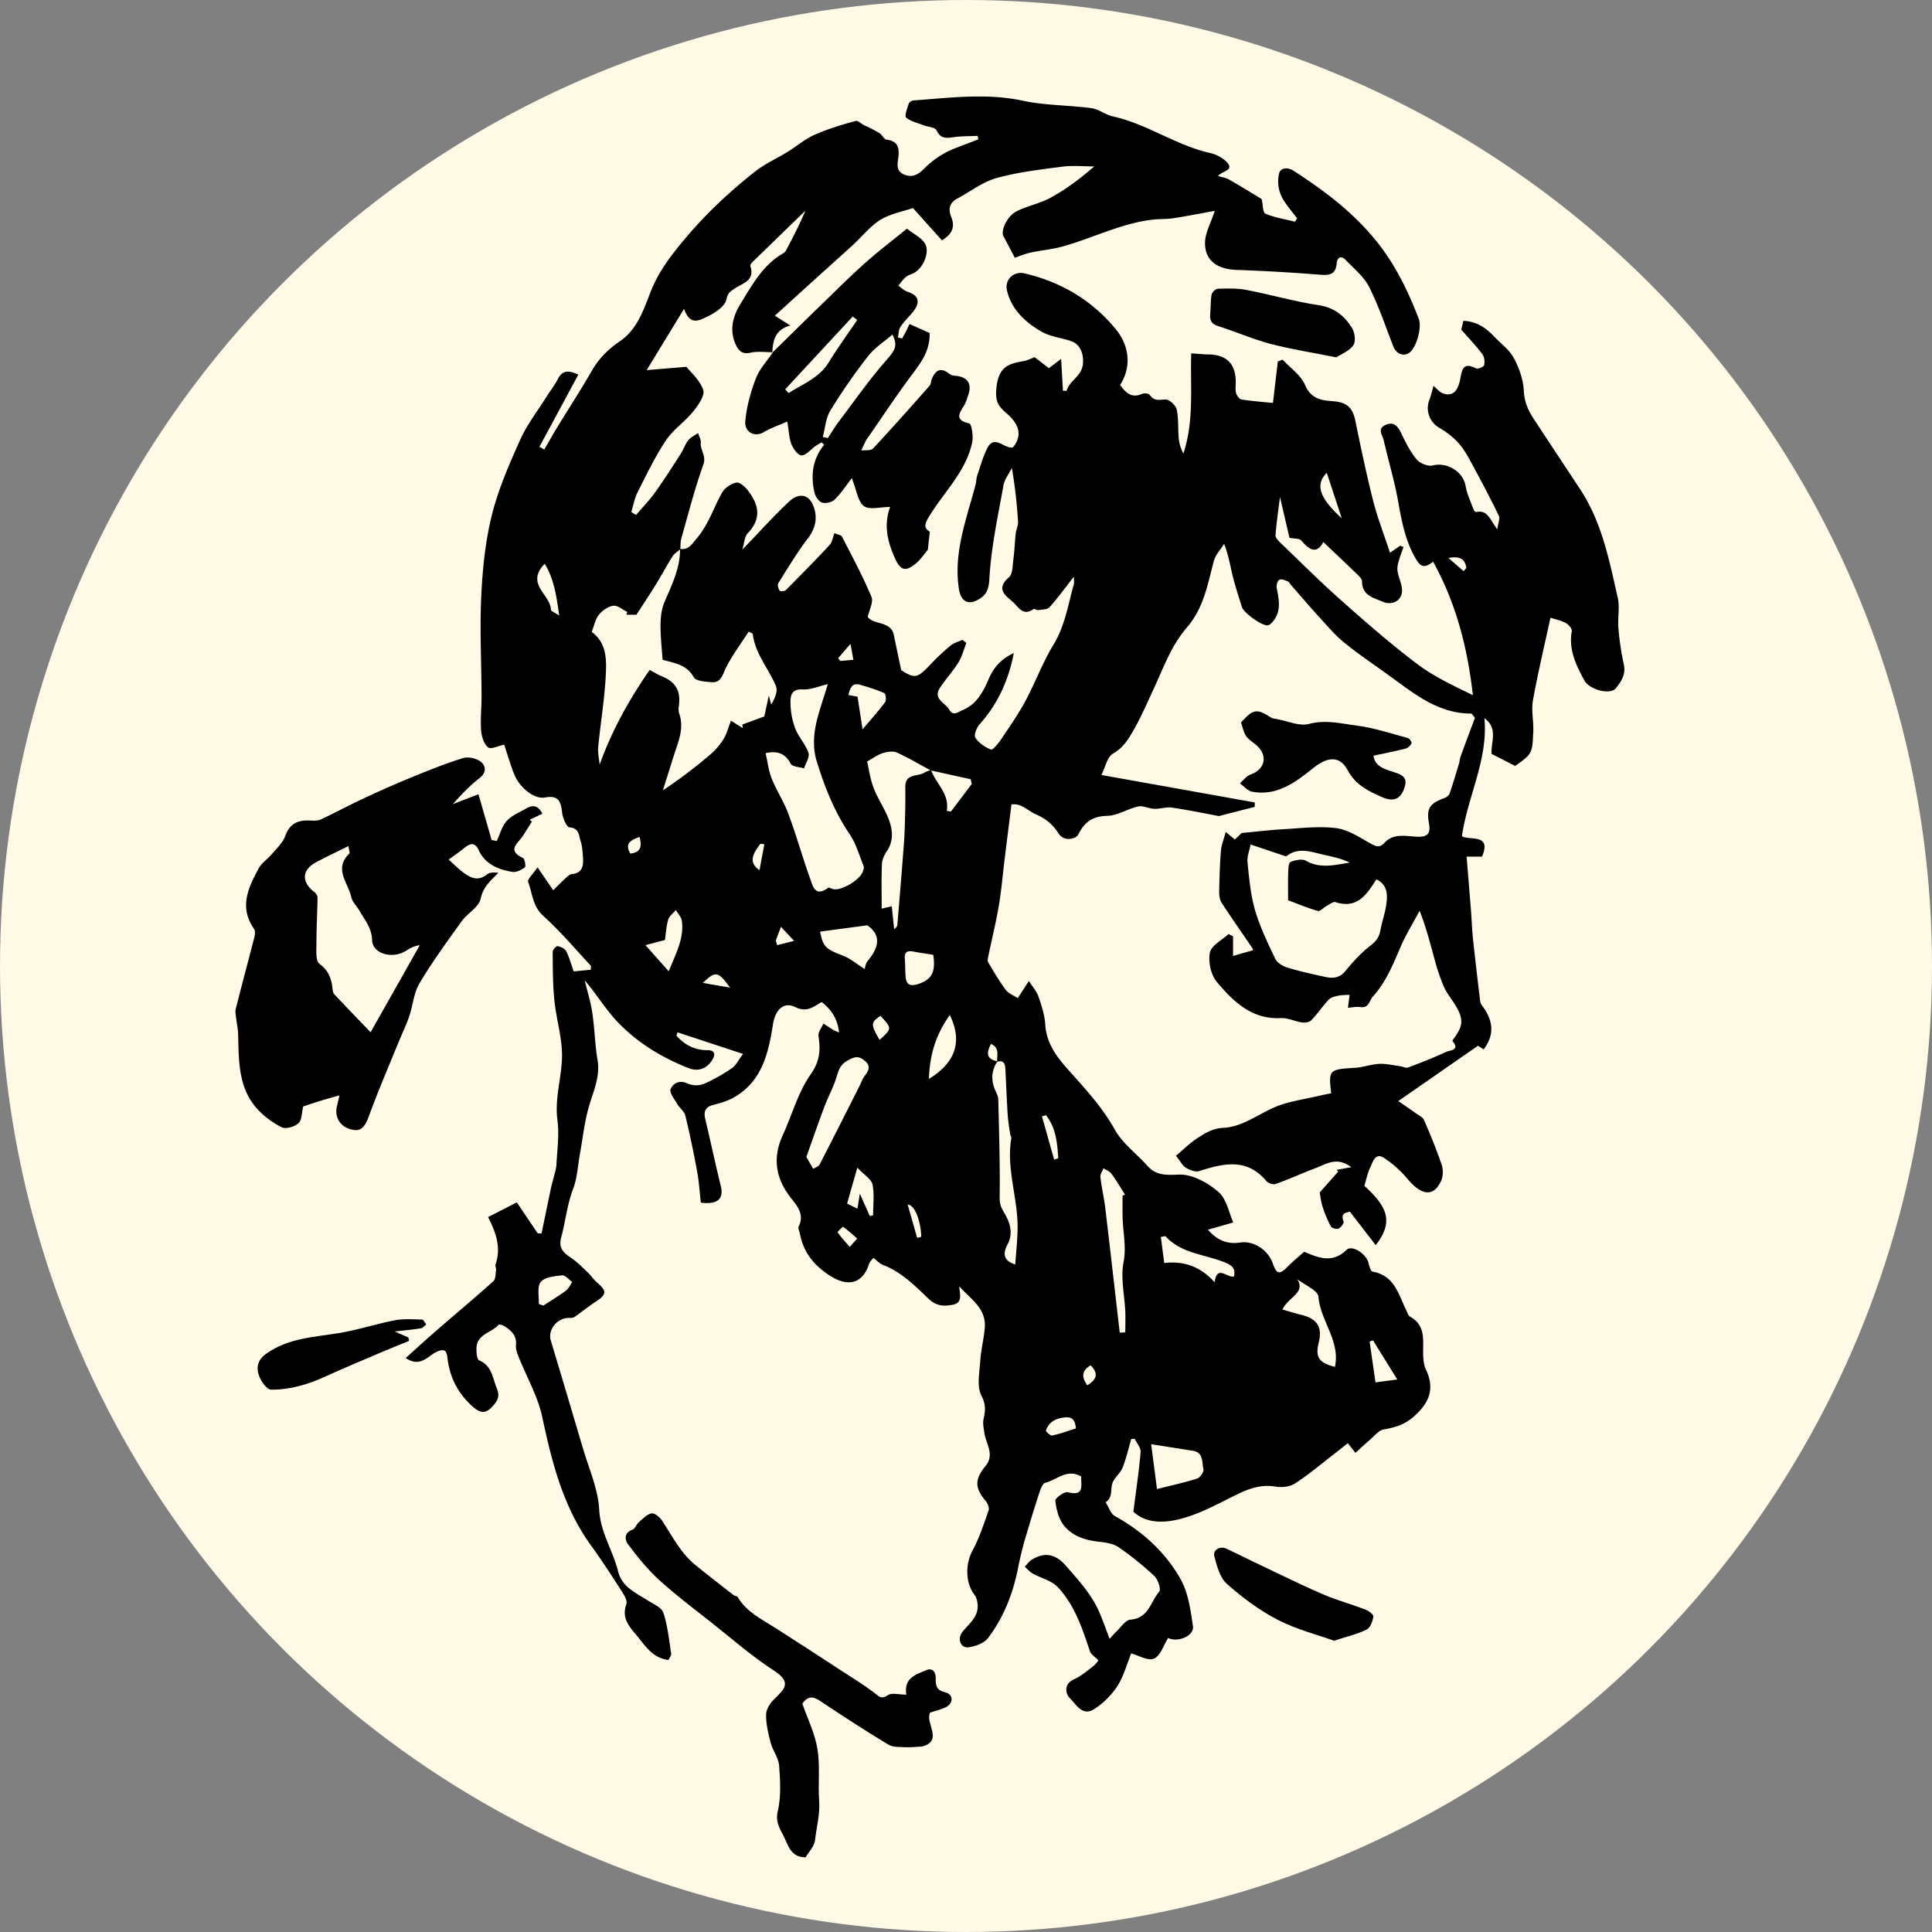
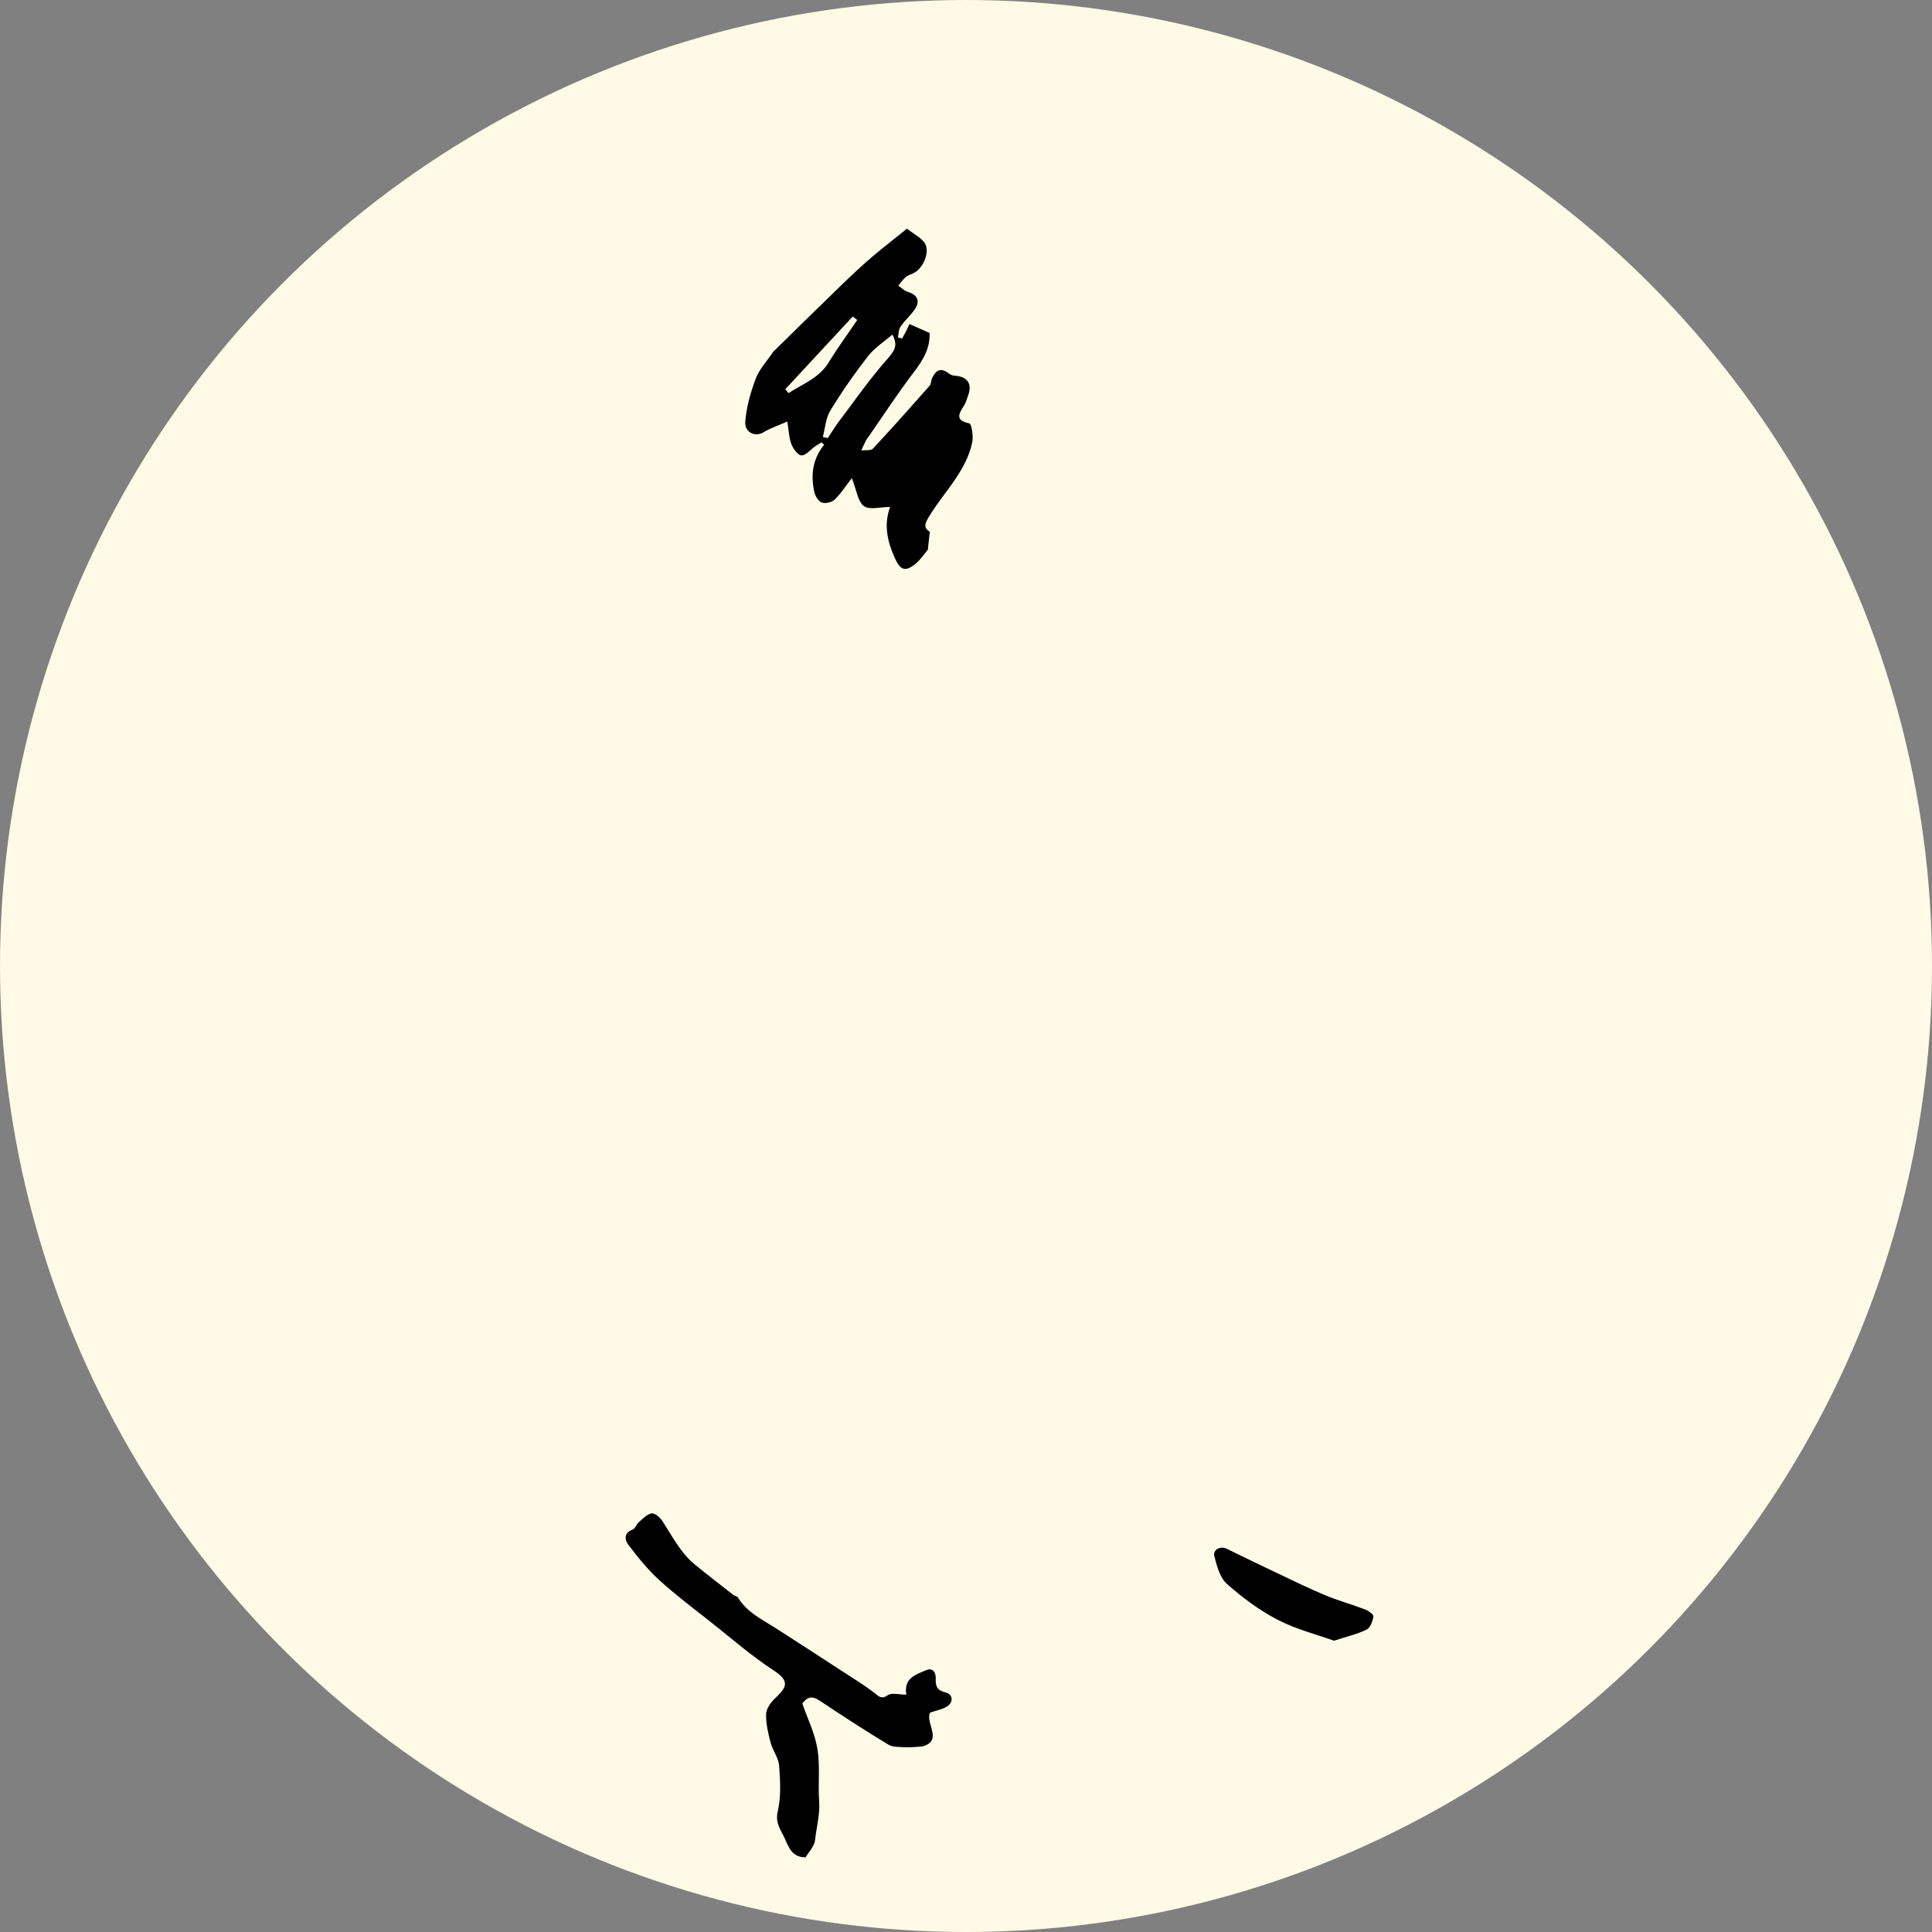
<svg xmlns="http://www.w3.org/2000/svg" viewBox="0 0 1920 1920">
  <rect x="0" y="0" width="1920" height="1920" fill="#808080" stroke="none" />
  <defs>
    <style>.a{fill:#fffae6;}</style>
  </defs>
  <circle class="a" cx="960" cy="960" r="960" />
-   <path d="M675.82,545.52c8.74,1.09,11.49-4.46,16.75-10.67,11.81-13.94,16.72-30.73,25.34-45.84,2.8-4.91,12.46-10.72,16.17-9.21,6.23,2.53,11.42,10,14.88,16.48,6.46,12.17,4,23.41-5.88,33.65-3.18,3.28-3.29,9.53-5.42,16.4,16.35-17,30.65-32.9,46.17-47.55,11-10.35,21.49-7.29,25.58,7.23,2.83,10,.61,19.66-6.41,28.84-10.85,14.19-20.08,29.65-29.58,44.82-1,1.65.1,5.34,1.37,7.37.51.83,4.93.61,6.12-.58,14.72-14.75,29.33-29.61,43.54-44.84,2.49-2.66,3-7.15,4.8-11.67,2.85,1.2,6.55,1.56,7.48,3.35,10.2,19.75,20.73,39.39,29.31,59.85,2.17,5.18-2.26,13.12-3.71,20.06,6.84,8.22,23.14,3.69,26.06,18.24,2.12,10.56,4.39,21.08,7.21,34.56,13.49,8.54,16,8.14,28.76-5.33a229,229,0,0,1,20.09-18.95c3.32-2.75,7.92-4,11.95-5.85l4,3c-2.58,6.53-4.31,13.59-7.94,19.46-5.42,8.77-12.58,16.46-18.28,25.08-7.45,11.24,5.22,14.86,9.11,21.74s8.44,2.57,13.29.56c14.32-5.93,20.66-18.63,26.17-31.37,5.06-11.69,12.7-19.75,24.76-25.34-5.23,27.25-16,50.64-34,70.79-3,3.32-5.86,10.81-4.19,13.35,3.45,5.21,9.58,9.48,15.51,11.74,1.83.69,7.23-6,9.94-10,8.46-12.6,17.2-25.11,24.38-38.44,9.8-18.21,16.93-38,27.68-55.54,11.48-18.76,14.54-39.68,20.26-60,.68-2.43.09-5.21.09-7.78-8.16,10.42-15.65,20.82-24.16,30.3-2.2,2.46-7.55,2.27-11.52,2.9-1.37.21-3.53-1.63-4.3-1.09-11.08,7.8-15.07-2.54-21.44-7.77-8.8-7.23-15.14-13.26-3-23.86,3.8-3.32,3.52-11.74,4.34-17.92,1.14-8.51,1.4-17.12,2.34-25.65.43-3.89,2.53-7.76,2.28-11.53a485.45,485.45,0,0,0-6.13-53.4c-2.88,5.75-7.3,11.23-8.38,17.3-5.51,30.89-12.31,61.81-14,93-.67,12.25-4,17.05-12.95,21.44-9.29,4.55-15.57-.69-17.21-11-5.82-36.79,7.6-70.25,16.54-104.53.71-2.71.55-5.68,1.43-8.31,3.06-9.09,5.65-18.45,9.81-27,7.35-15.17,17.18.45,25.76-1.35,10.54-12.75,5-24.33-6.47-34.08-8.4-7.16-11.32-12.17-9.8-25.85,2.23-20.13,11.82-23.33,26.76-25.83,3.9-.66,7.58-2.64,11.14-3.93l14.15,10.94,12.18-9.29c.67,11.82,1.22,21.7,1.78,31.57l3.57.36c3-10.65,15.54-14.61,16.39-27.65.63-9.59-2.85-19.24-12.73-22.26s-20.65-4.35-29.25-9.45c-15.63-9.25-29.06-21.58-33.57-40.45-2.58-10.79,6.68-19.58,17.32-17.08,36.09,8.48,66.58,26.3,90.35,54.91,14.46,17.39,16.06,38.41,4.73,56,5.44,7.3,11,13.66,21.8,8.85,2.08-.92,6.63-.42,7.61,1,4.24,6.35,9.24,4.95,15.58,4.57,3.68-.22,10.17,5.58,11.16,9.7,2.11,8.79,1.26,18.25,2,27.41a39.41,39.41,0,0,0,4.77,16.58c10.87-33,6.69-66.82,7.78-99.54,6.52.44,11.82,1,17.12,1.1,18,.21,27.14,9.36,27.11,27.46,0,3.63-.6,7.44.32,10.82.69,2.52,3.13,6.09,5.24,6.43,10.12,1.66,20.39,2.38,31.41,3.51,1.49-12.61,3.17-26.94,4.86-41.27l4.74-1.77c7.61,8.21,18,15.22,22.17,24.91,5.81,13.55,15.39,15.56,27.26,16.34,14.57.95,20.16,6.41,22.86,19.55,5.46,26.54,11,53.11,17.66,79.35,4.41,17.32,11,34.08,16.76,51.73l10.11-6.94,3.37,1.25c-1.5,4.26-3.25,8.47-4.43,12.82-1,3.52-2.12,7.36-1.59,10.82,1,6.59,4.42,13,4.52,19.49.14,10-9.69,15.24-18.8,11.39-9.73-4.12-21-6.32-21-20.62,0-2.25-2.73-4.79-4.68-6.68-11-10.67-22.19-21.18-33.74-32.15-6.62,12.35-13.86,8-21.87-1.5-1.9-2.25-7.07-1.74-11.81-2.72-3-13-6.22-26.84-9.39-40.55-1.59,12.81-3.44,25.39-4.44,38-.19,2.35,2.66,5.37,4.77,7.39,20.13,19.33,39.88,39.08,60.75,57.58,24.56,21.77,49.35,43.43,75.52,63.17,16.63,12.54,36,21.5,55.09,30.79-5.33-47.16-16.59-91.17-39.56-132.66-8.64,6.93-12.52,5.28-17.52-3.45-10.18-17.8-13.73-36.91-17.21-56.59-3.6-20.33-9.71-40.2-14.25-60.38-1.15-5.12-6.94-11.77,1.88-15.53,8.29-3.54,12.15,1.4,15.53,8.5,4.31,9,8.9,18.28,15.25,25.84,3.3,3.93,11.36,7.2,16.06,6,14.14-3.59,30.12,6,32.59,20.39,1.38,8.08,5.14,15.78,8,23.59.36,1,1.86,2.46,2.52,2.31,11.55-2.54,13.85,7.88,21,17.21.87-6.69,2.8-10.87,1.53-13.5-7.92-16.32-16.38-32.39-25-48.35-4.36-8-8.61-16.41-14.51-23.25-5.46-6.33-12.57-11.64-19.82-15.93a22.47,22.47,0,0,1-9.6-28c1.65-4.17,2.53-8.65,4-13.62,2.78,2.37,5.34,5.75,8.73,7.2,9,3.84,15.26-.75,17.69-13.27,1.78-9.17,2.38-18.13,15.69-11.29,1.86,1,7.75-1.4,8.17-3.1.82-3.38.29-8.24-1.74-10.95-6.16-8.2-13.29-15.66-21-24.51l2.16-8.69c13.09.59,22.43,7,30.64,15.71,6.6,7,15,13,19.37,21.16,5.3,9.86,9.46,21.44,10,32.46.5,10.75,4.06,19.2,9.46,27.48,15.5,23.8,31.33,47.39,46.9,71.15,21.34,32.58,28.58,70.16,37,107.18,2.17,9.64-.2,20.22.68,30.27a260.91,260.91,0,0,0,5.31,35.76c2.3,10.08-2.39,17.11-7.85,24s-26.12,1.6-31.23-7.7c-8.35-15.21-15.88-30.62-12.57-49.06.42-2.35-3.19-6.6-6-8.11-4.64-2.53-10.1-3.57-15.19-5.23-5.86,27.09-12.41,54.43-17.39,82-1.81,10,.74,20.7.3,31-.92,22.23-1.19,22.22-17.93,34.34l-23.47-12c-1-11.65,7-25.29-7.17-35.45,3.85,41-16.45,76.84-22.35,117.29,8,4.41,29.78-2.83,20,20.22h-15.32c1.51,18.64,3,36.6,4.41,54.58.68,8.72.89,17.49,1.82,26.18,2.23,21,4.73,41.94,7.23,62.9a9.52,9.52,0,0,0,1.89,4.39c10.43,13.78,13.32,27.93,1.61,43.49l-5.69-3.58-79.18,55c7.56,5.21,12.48,8.5,17.29,12,2.91,2.09,7,3.85,8.23,6.75,6.37,14.62,12.48,29.39,17.58,44.48,1.64,4.85,1.56,11.59-.57,16.16-7.42,16-19.16,14.68-33-1.65a111.1,111.1,0,0,0-23.57-21.18c-9-5.86-11.19,4-13.83,9.36-2.74,5.61-3.9,12-5.84,18.34,24.61,22.12,28.3,36.86,11.3,58.95l-25.78-33.46c-2.59,1.37-9.75.7-6.17,9.92.62,1.61-2.62,6-5,7.09-1.91.88-6.69-.46-7.64-2.2a115.67,115.67,0,0,1-8.25-19.65c-1.66-5.11-2.17-10.58-2.85-14.11l18.47-20.8-1.7-1.63,14.65-2.67c-14.41-10.81-24.66-3.2-34.94.7-13.49,5.11-26.65,11.11-40.22,16-2.5.89-7.46-.86-9.31-3-19.48-23.18-42.67-17.48-66.68-9.85-3.76,1.2-9.45-1-13.22-3.3-3.48-2.14-5.58-6.53-9.85-11.88,6.84-5.75,13.44-12.44,21.13-17.45s15.2-9.81,26-10.33c18.86-.92,34.34-13.49,51.43-20.7,13.46-5.68,28.54-7.54,42.92-11,4.23-1,8.53-1.8,12.75-2.68-2.77-23.36-2.22-23.67,23.63-25.27,8.09-.49,16-3.53,24.12-3.93,6.85-.33,13.81,1.41,20.71,2.33,2.67.36,5.73,2.11,7.89,1.3,12.84-4.81,25.64-9.83,38.07-15.6,3.51-1.63,14-1.44,6.13-10.62-.27-.32.84-2,1.52-2.94,9.19-12.29,9.58-19.07,1.5-32.48-3.73-6.18-8.53-11.85-11.44-18.37a191,191,0,0,1-9.11-26.51c-4.44-15.92-8.34-32-15.17-49.18-6.47,12.15-13.82,23.92-19.21,36.53-7.38,17.27-14.39,34.5-27.24,48.69-3.68,4.05-3.76,11.66-12.29,10.42-4-.59-8.3.41-12.46.69.55-4.33,1.11-8.66,1.65-12.89-3.3.23-7.36.1-11.24.89-3.3.68-7.28,1.58-9.41,3.84-6.14,6.51-11.18,14.07-17.37,20.51-1.91,2-6.31,2.68-9.33,2.25-7-1-14-4.7-20.85-4.34-29,1.52-47.29-16.4-63.61-35.77-6-7.06-8.83-20-7.09-29.18,1.36-7.12,12-12.46,18.59-18.59l4.48,2.27v19.49l19.5-5.58c0,.6.55-.84.06-1.55-10.28-15.24-20.88-30.28-30.91-45.69-1.94-3-2.51-7.3-2.44-11,.24-13.62.66-27.26,1.76-40.83.46-5.69,2.8-11.22,4.76-18.6l9,7.59c3-2.86,5.86-5.58,6.86-6.52,15.4-1.42,28.77-3.05,42.19-3.79,17.29-1,34.88-3.22,51.84-1,11.67,1.51,22.84,9,33.56,15,5.64,3.17,9.23,5,14.4-.55,9.25-9.95,21.74-6.24,33-5.95,10.28.27,12.82-3.74,11.13-13.12-2.7-15,.51-19.8,15.07-25.21,2.1-.78,4.7-2.59,5.37-4.51,3.45-9.85,6.37-19.88,9.39-29.88.69-2.29.75-4.78,1.57-7,4.87-13.35,9.88-26.64,14.27-38.42-2.63-3.14-3.13-4.26-3.63-4.26-33.5.05-57.48-20.29-82.5-38.4-14.62-10.58-29.66-20.62-43.65-32-9-7.31-16.64-16.35-24.53-25-9.68-10.58-19-21.5-28.42-32.29-1.07-1.21-1.81-3.1-3.12-3.61-2.74-1.08-6.39-2.74-8.48-1.73-1.81.88-3.16,5.33-2.71,7.84,2.11,11.56,4.95,23-3.47,33.38-1.39,1.71-3.32,3.85-5.24,4.12-5.87.81-24.11-12.37-25.93-18.33-3.16-10.33-6.58-20.61-9.16-31.1-2.41-9.82-3.87-19.88-8.42-31.5-3.5,5.63-8.61,10.84-10.24,17-6.06,22.9-10,46.37-26.16,65.33a130.56,130.56,0,0,0-16.3,24.22c-6.72,12.86-12.1,26.42-18.25,39.59-5.89,12.63-11.42,25.49-18.26,37.6-5.33,9.44-10.64,18.72-21.31,24.76-5.68,3.22-7.46,13.33-11.43,21.17l152.42,27.29-.09,4.41L1211.35,811c-11.83-2.19-29.11-5.79-46.54-8.4-5.72-.86-11.85,1.39-17.75,1.2-5.36-.18-11-3.42-15.94-2.34-10.45,2.29-20.41,9.05-30.69,9.32-14.77.38-22.62,6-29,18.83-1.86,3.71-13.78,7.67-19.6-1.52-5.6-8.88-12.67-14.58-22.77-19-6.1-2.7-11.67-8.36-19.13-9.69a27.7,27.7,0,0,0-4.74,0c-2.3,18.36-4.57,36.32-6.78,54.28-1.92,15.5-3.19,31.1-5.8,46.47-2.87,16.86-7,33.51-10.47,50.27-.39,1.91-1,4.42-.13,5.84,5.55,9.33,11,18.79,17.5,27.46,2.73,3.66,7.88,5.51,11.92,8.18l7.86-12.1c.63-1,1.27-1.91,3.24-4.86,3.68,5.83,7.76,10.33,9.56,15.61,3.08,9,6.12,18.45,6.7,27.85,1.15,18.66,11.64,32.23,23,44.94,16.76,18.72,33.6,36.87,46.08,59.26,7.64,13.69,21.55,23.8,32.28,35.85,9,10.12,18.91,9.27,31.89,8.86s28.32,8.1,38.77,17.16c8.22,7.11,10.56,21,14.83,30.39l-25.18,7.21c9.89,11.35,20,14.53,32.13,12.74,13.28-2,27.31,7.34,32,20.07,4.29,11.76,6.74,12.24,15.2,3.74,5.08-5.1,10.71-9.66,16.31-14.65,14.33,6.19,28.07,11.75,42-1.8,5.5-5.37,19.63,3.8,21.87,12.82.79,3.16,2.16,8.43,4,8.74,21.94,3.77,25.87,22.78,33.65,38.57,1.06,2.14,1.81,5.13,3.59,6.11,16.6,9.1,12.49,24.85,13.16,39.18.21,4.45.72,9.25,2.59,13.18,8.9,18.74,4.26,32.74-12,47.06-9.2,8.11-18.69,10.77-29.9,12.76-5.07.91-9.36,6.66-13.81,10.44-4.71,4-9.2,8.26-14.24,12.82l-7.53-9.63c-4,3.13-7.66,6.09-11.41,9-13.53,10.43-26.62,21.55-40.87,30.9-5.16,3.39-13.41,4.36-19.7,3.27-16.82-2.92-30.35,3.79-44.58,10.94-16.71,8.39-33.76,17.38-51.71,21.63-15.18,3.58-32.53,4-44.87-7.7,2.57-20.2,5.51-39.66,7.19-59.22.36-4.2-3.82-8.79-5.9-13.2l-3.4.2c-2.81,9.59-5,19.43-8.68,28.66-2.21,5.52-8.05,9.64-10,15.18-2.24,6.31.59,14.37-6.78,19,3,4.7,4.92,11.4,9.22,13.78,27.33,15.11,49.93,35.68,65.1,62.4,7.81,13.75,10.13,31.14,12.47,47.24,1.34,9.17-15,16.41-24.68,11.48-4.52,7.14-7.61,17.83-14.06,20.53-6.08,2.55-15.68-3.33-22.62-5.2-4.42,10.83-7.47,22.84-13.88,32.65a77.17,77.17,0,0,1-23.67,23.17c-11.09,6.75-17.68-5.61-23.67-11.57-4-4-6.13-13.85,4.49-18.56,7-3.12,13.13-8.47,19.33-13.24a24.19,24.19,0,0,0,4.74-5.52c-3.89-4-7.39-6-8.34-8.88-7.66-22.92-15.18-46.15-32.14-64-6.17-6.47-16.58-8.82-24.83-13.45-2.95-1.65-5.24-4.46-7.83-6.75,2.34-2.38,4.31-5.35,7.06-7,13.12-8.06,23.91-5.31,33.76,6,12.55,14.44,25.58,28.4,33.27,46.23,3.56,8.24,6.49,16.75,10.23,26.51,1.73-1.89,4-4.69,6.59-7.14,4.6-4.31,9.17-11.65,14.15-12,18-1.24,20-17.85,28.55-27.77,2-2.29-1.16-12.06-4.73-15.43a304.82,304.82,0,0,0-35.52-28.67c-5.11-3.54-12.37-4.74-18.82-5.42-14.1-1.48-27.38-5.51-36-16.75-5-6.49-7.24-15.83-8.16-24.17-.28-2.49,8.94-9.26,12.39-8.4,17.33,4.35,12.77-7.21,13.35-15.54-14.08-8.38-24.24,3.43-35.82,6.2-2.62.63-4.63,6.23-5.82,9.89q-7.56,23.18-14.35,46.58c-2.65,9.2-4.89,18.54-6.74,27.93-5,25.4-14.22,49.16-29.81,69.75-3.92,5.17-12.55,8.41-19.42,9.28-8.06,1-11.45-8.37-6.16-15.18,6.28-8.09,15.66-14.48,15.18-26.27-.14-3.61-1-7.88-3.09-10.61-9.26-12-9.21-30.73-2-44.09,6.8-12.58,11.29-26.46,16-40,.88-2.5-1-6.93-3-9.32-10.86-13-11-21.33,0-34.81,9.21-11.26.33-21.85-1.21-32.73-.65-4.55-1.78-9.42-.83-13.74,1.78-8.18,2.49-14.29-2.09-23.23-4.79-9.35-1.94-23-1.19-34.67.71-11.08,3.67-22,4.5-33.1,1.46-19.44-14.44-28.46-25.38-41,.47,7.68,3.78,16.56-6.61,18.4-8.2,1.45-15.74,1.79-24-6.1-13.45-12.87-27.1-26.65-45.38-33.6-3.15-1.2-5.64-4.12-9.31-6.9-1.35,1.78-3.59,3.6-4.32,5.9-6.29,19.76-20.77,23.2-38.41,12.06-16.45-10.39-26.82-23.48-30.4-42.3-.43-2.29-2-5.1-1.18-6.75,6.18-12.55-1.74-20.75-8.41-29.47-14.49-18.92-17.6-39.09-7.45-61.2,9.29-20.21,15.16-42.66,27.71-60.47,9.35-13.26,10-24.3,7.87-38.28-.59-3.79,3.13-8.25,4.88-12.41,3.38,2.19,6.73,4.4,10.15,6.53a56.56,56.56,0,0,0,5.42,2.34c-1.53-13.78-7.7-22.66-17.25-30.23-8.32,4.72-14.78,10.71-26.36,5-11.85-5.84-19.92,3.42-22.06,17.13-4.58,29.27-11.22,58.15-40.79,73.71-5.8,3-12.39,4.79-18.8,6.46-7.54,2-9.46,6.38-7.78,13.54,5.25,22.37,10.09,44.84,15.55,67.17,3.11,12.76-3.61,18.54-19.88,16.33-1.17-10.26-1.77-20.64-3.64-30.78-3.44-18.65-7.27-37.24-11.76-55.66-1.06-4.32-5.77-7.62-8.17-11.76-2.75-4.74-7.93-11.23-6.49-14.56,2.53-5.85,8.72-9.49,17.07-5.53a21.84,21.84,0,0,0,16.06.29,167,167,0,0,0,28-15.77c3.85-2.61,6.08-7.62,10.89-14l-65.14-21.47-1.11,3.32c8.23,9.15,18,14.46,31,14.43,7.7,0,8.06,4.76,4.1,10.53-5.77,8.39-14,10.8-22.8,7.35-27-10.56-51.6-25.55-71.46-46.7-11.49-12.23-20.3-27-31.93-40.5,2.59,10.78,5.93,21.44,7.56,32.37,2.31,15.41,2.53,31.16,5.14,46.51,2.91,17.1-4.34,31.58-8.74,47.12-4.33,15.31-6,31.38-8.84,47.11-2.1,11.52-2.44,23.06-6.83,34.53-5.8,15.21-7.4,32-11.71,47.81-2.64,9.72,1.5,14.7,9,19.62,6.23,4.1,11.57,9.61,17.06,14.76,3.46,3.25,6.12,7.39,9.71,10.46,9.74,8.34,9.45,11.9-1.23,18.83-7.4,4.81-14.21,10.52-21.53,15.44-1.65,1.11-4.35.74-6.58.89-11.28.75-19.79,12.27-16.77,22.28q16.08,53.43,31.87,106.94c6,20.31,15.15,40.55,16.25,61.17,1.22,22.92,13.7,40.8,18.85,61.6,3.8,15.3,17.34,21,29.08,28.52,5.74,3.66,14.06,7.07,15.83,12.39,4.32,13,5.65,27,7.77,40.6.3,1.92-1.69,4.2-2.64,6.38-16.11-1.93-23.26-14.43-32-24.82-7.33-8.76-14.75-16.93-9.88-30.62,1.53-4.31-3.93-11.74-7.3-17-9-14.09-18.21-28.06-28-41.61-27.6-38.21-38.64-82.29-48.31-127.47-4.44-20.72-15.65-40-23.58-60-1.41-3.55-2.87-7.59-2.51-11.22,1-9.73-4.84-14.77-11.82-19.19-1.55-1-4.89-1.87-5.51-1.16-7,8-21.51,9.23-21.92,23.11-.12,4.17.34,11.17,2.58,12.14,12.75,5.51,13.23,17.08,17.57,27.72,3.29,8.05.85,12-3,16.74-8.44,10.18-14.23,8.24-23.71-1-13.62-13.34-20.55-28.76-22.44-47.16a16.21,16.21,0,0,0-1.38-4.61c-.27-.65-1.15-1-1.76-1.55-13-1.75-19.88,19.94-38.17,7.61,10.41-9.34,19.9-18.11,29.66-26.57,19.11-16.58,38.53-32.82,57.38-49.7,2.34-2.1,2.17-7.22,2.74-11,.29-1.88-1.08-4.15-.5-5.83,5.64-16.41.63-31.19-7.43-46.93l28.53-14.67,20.74,30.75,3.84.2c3.14-15.13,6.25-30.26,9.43-45.38.65-3.07,1.61-6.08,2.33-9.14,1.1-4.66,2.81-9.31,3.06-14,.77-14.71,2.9-29.71,1-44.12-2.91-21.78,4.26-42.3,4.54-63.3.25-18.53-5.71-37.06-7.6-55.73-1.62-16-1.54-32.22-1.68-48.35,0-1.95,3.59-5.78,4.9-5.53,3.12.6,7.17,2.44,8.51,5,3.08,5.87,4.76,12.48,7.47,20.09l17-1.65c0-1.86.5-3.48-.07-4.09-15.53-16.64-30.25-34.19-47.1-49.37-10.66-9.6-10.79-22.34-15.09-33.76-1-2.71,5-8,9.33-14.58l15.59,22.8c4.08-4,7.92-8,12-11.71,1.93-1.76,4.2-4.14,6.49-4.36,10.75-1,11.61-8.34,11.09-16.45-.36-5.62-.69-11.46-2.46-16.71s-1.23-12.52-10.87-13.27c-3-.22-6.85-9.43-7.43-14.83-1.18-11-3.59-17.37-17-14.85-10.75,2-25.46-9.95-30.7-23.32-3.9-9.94-6.87-20.24-9.85-29.18-5.6,1.12-13.26,4.91-16,2.68-4.2-3.44-6.5-10.9-6.94-16.85-.83-11.25.49-22.65.45-34-.12-33.23-1.87-66.53-.3-99.67,1.28-26.94,4.06-54.29,10.55-80.37,6.39-25.71,17.25-50.52,28.16-74.82,6.8-15.16,17.3-28.67,26.22-42.87,3.65-5.82,8.07-11.23,11.13-17.34,4.57-9.1,11-8.93,20.42-4.51L536.09,444l4.77,2.74c4.1-7,8.08-14.15,12.32-21.11,11.65-19.08,23.84-37.84,35-57.23,7-12.22,16.34-21.43,27.86-29.27,17-11.54,23.45-30.85,30.27-48.45,8.37-21.59,21.78-38.55,36.4-55.74,20.32-23.89,43.05-45,67.46-64.3,9.92-7.85,21.84-13.12,32.69-19.83,8.89-5.48,17-12.58,26.41-16.75,13.21-5.85,27.2-10.14,41.18-13.87,2.61-.69,6.76,4.36,10.93,5.36,4.32,2.29,8.82,4.3,12.9,7,2.52,1.65,4.21,5.89,6.62,6.19,12.51,1.58,13,9.31,11.68,19.26-.84,6.07-1.93,12.59,6.69,15.74,8.85,3.24,14.36-1.4,19.57-6.55a88.61,88.61,0,0,1,31.6-20.36c7.29-2.73,14.54-5.54,21.81-8.31-.21-1.16-.43-2.33-.65-3.49-8,.38-16.18.14-24.1,1.33-7.39,1.1-12.91,1.55-16.82-6.92-1.35-2.94-8.29-3.24-12.61-4.9-6-2.33-12.93-3.76-17.59-7.75-1.81-1.56,1.15-9.15,2.6-13.78.46-1.45,3-3.07,4.71-3.19,36.25-2.62,72.27-7.51,108.8.28,22.21,4.75,45.47,4.36,68.11,7.39,7.3,1,13.89,6.59,21.22,8.19,33.9,7.42,62.53,28.66,96.34,36.3a35,35,0,0,1,15.64,7.85c10.33,9.6-3,9.6-7.45,15.09,3.94,1.21,7.72,1.68,10.78,3.42,10.81,6.13,21.37,12.68,32,19.09a1.71,1.71,0,0,1,.74.9c1.13,4.84.87,12.84,3.56,14,9.25,3.95,19.53,5.52,29.42,8l2.08-3.32c-5.48-7.59-12.27-14.6-16-23a35.49,35.49,0,0,1-1.87-21.76c1.33-5.13,7.94-6.65,14.19-2.63,29.78,19.18,57.65,40,80.67,67.79,19.93,24,32.94,50.93,43.93,79.42,3.24,8.38-2.1,28.19-9.17,33.57-5.73,4.36-13.22,1.35-16.16-6.19-7.73-19.81-14.43-40.16-24-59.07-5.15-10.23-15.06-18.15-23.22-26.74-4.58-4.83-8.45-2.64-9,3.21-1.06,12.16-8.16,12.07-17.85,11.29-27.33-2.18-54.72-3.69-82.12-4.7-19.37-.71-31.56-10-30.86-27.89.37-9.32,5.62-18.44,9.69-30.77-14.51,2.62-27.87,5.31-41.32,7.35-7,1.06-14.18.6-21.21,1.47-31.17,3.85-59.14,18.45-89,26.68-10.3,2.84-21.12,3.7-31.58,6-6,1.33-11.7,3.8-15.65,5.12-4.67-8.87-7.79-15.14-11.22-21.24-3.14-5.61,3.76-20.54,13.33-25.12,11.06-5.29,23.53-7.81,34.19-13.71,14.85-8.22,28.59-18.46,42.67-30.7-10.55,0-21.24-1.12-31.6.23-22,2.88-44.19,5.4-65.42,11.29-13.76,3.82-25.91,13.39-38.84,20.27-7.73,4.11-9.54,10.21-6.43,18,3.5,8.8,2.88,16.42-9.08,23.67l-28.81-32.1c-9.89,3.4-22.26,5.58-32.25,11.66C864.86,224.66,857,234.82,848,243.1c-11.75,10.78-23.68,21.38-35.51,32.08-13.88,12.58-27.73,25.19-42.48,38.59l15.46,9.69c-15.51,4.09-17.27,15.28-18,27l.41-.41c-7.32,0-14.91-1.11-21.9.43-7.59,1.68-11.31-.95-14.34-7.06-7.31-14.74-3.38-29.1,4.28-41.49,11.38-18.43,21.87-38.12,41.65-49.74a9.27,9.27,0,0,0,3.53-3.23c6.75-12.72,13.34-25.51,19.27-39.55q-25.83,25-51.61,50.06c-1.37,1.34-3.47,3.64-3.09,4.79C750.56,279,738,281.39,730,286.84c-4,2.78-6.75,4.07-8.08,10.69-1.38,6.82-11.23,13.47-18.85,17-7,3.27-17.29,10.22-23.23-7.69l-37.21,61,39.57-3.31c4.32,5.57,13.48,13.33,16.66,23.05,1.81,5.55-5,15.24-10,21.38-8.31,10.24-19.94,18-27.16,28.84-10.78,16.18-19.25,34-28.07,51.38-3.07,6.06-4.23,13.09-6.26,19.68l4.75,2.9c6.38-7.49,13.29-14.59,19-22.56,8.9-12.4,17.08-25.33,25.35-38.18,2.78-4.33,4.36-9.51,7.51-13.49,2.41-3,6.43-4.82,9.74-7.16,1,3.16,3,6.43,2.71,9.45-.79,7.48,5.76,13,2.55,21.91-8.62,24-14.9,48.79-21.89,73.34-1,3.4-.69,7.16-1,10.77-2.58,2.27-5.85,4.11-7.62,6.9-5.75,9-10.78,18.57-16.42,27.71-6.26,10.16-12.88,20.1-19.56,30.47H622.42c.32-.92.65-1.84,1-2.76-4.66-2.25-9.6-6.71-13.91-6.17-5.14.65-10.86,4.67-14.28,8.89-3.57,4.4-4.71,10.78-7.22,17.08,15.93,11.6,14.83,29.86,13.76,47.17-1.39,22.43-5.09,44.71-7.26,67.11-.56,5.78.87,11.74,1.38,17.62,12.46-34.51,29.7-65.19,49.76-94.09,4.62,2.45,8,4.61,11.62,6.1,14.36,5.86,19.45,14.59,17.35,30a15.49,15.49,0,0,0,.3,7c5.4,15.13-1.08,28.65-5.42,42.47q-5.34,17.07-10.75,34.11a485.9,485.9,0,0,0,47.19-35.68,65.76,65.76,0,0,0,13.15-15.36c3.24-5.25,4.76-11.56,7.36-18.22l11.72,7.44c-.14-1.21-.29-2.42-.44-3.63l21.86-8c1-4.84,2.42-11.36,4.43-20.75l2.44,9c3.59-6.28,6.74-13.41,4.67-18.38-7.25-17.44-20.69-32.14-23.06-51.87,0-.46-1.27-.77-4-2.34-7.74,12.07-16.67,23.76-23,36.72-3.32,6.83-4.57,14.21-13.63,13.56-6.28-.45-15.83-1-18-4.91-7.12-12.68-19.15-14-31-17.36-.74-11.61-2.11-23.18-2-34.73.07-7.51.91-15.59,3.82-22.38C667.57,581.4,676,564.77,675.82,545.52Zm315.47,509.17c-5.76,8.7-6.63,17.87-2.79,27.55,1.32,3.3,3.48,6.65,3.56,10,.82,32.7,1.83,65.42,1.4,98.12-.09,6.62,1.78,10.25,4.83,15.45,5.46,9.31,8.87,19.82,3,30.9-4.54,8.56-4.69,16.07,7.66,19.87.83-12,2.08-23.4,2.32-34.78.66-30.31-11.42-59.77-6.27-90.44.24-1.44-1-3.07-1.18-4.65-.88-6.3-2-12.59-2.39-18.93-.94-14.82-1.51-29.66-2.25-44.5-.26-5.2-.92-10.07-8.25-8.15-.23-6.42,2.71-14-6.14-17.67C979.41,1047.89,981.42,1052.82,991.29,1054.69ZM925.23,765.11c4.8,13.77,18.59,23.52,15.65,40.74l4.17.63,20.65-27.33-1-4.76-39.79-8.77c-11.19-6-22.13-12.61-33.7-17.78-3.87-1.72-9.63-.74-14,.63-5,1.56-9.39,4.93-15.44,8.28,1.56,6.7,2.84,16.78,6.33,26,4.06,10.74,10.87,20.44,15,31.16,4,10.42,5.28,21.38-1.65,31.81-2.5,3.76-4.79,8.44-5,12.79-.61,14.49-.23,29-.23,44.49l10-2.35c.84,8,1.6,15.39,2.37,22.75,2.61-1.78,3.11-3.28,3.24-4.81,2.2-26.73,4.49-53.44,6.47-80.18.79-10.67,1-21.38,1.26-32.07.2-8.15.19-16.3.12-24.46-.12-13.38,12.25-9.89,18.93-14C920.58,766.62,923,766,925.23,765.11Zm317.6,74.14c-1.17,6.19-3.67,12.09-3.08,17.66,1.67,15.92,3,32.17,7.44,47.42,4.87,16.71,12.59,32.67,20.13,48.46,1.9,4,7.41,7.37,12,8.77,12.22,3.75,24.78,6.44,37.28,9.22,7.66,1.7,14.5,1.47,20.4-5.76,7.38-9,15.41-17.88,24.59-25,5.65-4.37,9-8.45,10.22-15.34,1.59-9,4.85-17.63,6-26.61,1.24-9.45.84-19.09-10-24.17-9.81,15.57-19.31,29.58-40.64,22.62-2.32-.75-6,2.34-8.92,3.89s-6.4,5.5-8.62,4.87c-10-2.84-19.7-6.94-29.53-10.59,0-8.86-.2-18,.1-27.08.12-3.83.26-10.12,2.23-10.95,4.61-1.94,11.54-3.41,15.36-1.25,14.35,8.13,28.79,4.21,43.62,1.8-9.22-4.4-18.89-6.09-28.41-8.37-11.75-2.8-23.4-6.75-34.46,2-.4.32-1.49-.09-2.2-.33C1265.43,846.85,1254.51,843.17,1242.83,839.25Zm-482-90.81c2,8.43,2.88,17.2,6,25.07,4.84,12.11,12.2,23.25,16.72,35.45,7.78,21,13.84,42.59,21.35,63.67,2.75,7.69,5,19.36,18.06,9.67.87-.65,3.32.91,5.07,1.31,8.46,1.9,27.52-9.72,29.69-18.13.4-1.54,1.1-3.42.58-4.7-4.38-10.67-7.51-22.26-13.85-31.65-15.35-22.71-25.28-47.72-33.07-73.52-3-9.87-3-21.47-1.23-31.74,2.51-14.49,8-28.48,12.53-44-8.64,2-16.8,5.7-24.73,5.26-12-.66-12.59,7-12.36,14.36A74.3,74.3,0,0,0,790.31,724c3.32,8.49,10.22,15.65,13.12,24.22,1.41,4.16-2.74,10.21-4.37,15.4-4.58-1.46-11.66-1.6-13.27-4.63C780.31,748.59,772.62,746,760.87,748.44Zm40.48,401.28c2.42,4.22,4.64,8.07,6.86,11.93,2.17-1.43,5.31-2.37,6.36-4.39,13.5-26.15,26.71-52.45,40-78.72,1.6-3.16,2.72-6.68,4.86-9.42,4.21-5.41,6.25-10.07-.42-15.28-5.82-4.55-9.25-4-16.43,0-8.61,4.78-9.31,10.92-11.72,18.18-3.18,9.62-8.1,18.65-11.68,28.16C813.11,1116.2,807.53,1132.45,801.35,1149.72Zm314.24,38.52,2.52-1c-4.48-7-8.7-14.2-13.6-20.89-1.77-2.41-5.21-3.61-7.89-5.36-1.08,3-3.36,6.06-3,8.87,1.15,10.22,3.57,20.29,4.8,30.51,4.94,41.31,9.62,82.66,14.4,124l5.52-.28c0-6.92.26-13.85,0-20.76-.73-16.33-4.77-33.24-1.75-48.81,3-15.36-.52-29.34-.88-43.92C1115.44,1203.18,1115.59,1195.71,1115.59,1188.24Zm34.21,291.58c15-3.78,27.72-6.51,40.08-10.51,2.9-.93,6.75-6.73,6.12-9.28-1.67-6.71.35-16.46-10.29-18.21-12.94-2.13-25.91-4.09-41.67-6.57C1145.85,1449.22,1147.68,1463.41,1149.8,1479.82ZM859.34,963c.34-1,.7-5.33,3-8.07,10.91-13.08,14-25.36-.46-35.37L815,925.83c2.91,15.2,5.77,17.43,22.45,23.78C845,952.47,851.44,958.06,859.34,963Zm429.78,308.15c8.93,13.78-9.23,17.94-14.59,30.24,6.73,1.92,12.67,3.82,18.71,5.28,15.71,3.79,21.1,12.22,17.32,27.45-3.62,14.59.06,20.19,16.08,24.25,5.58-25.63-14.33-45.42-16.4-69.65C1309.69,1282.32,1296.5,1277,1289.12,1271.16Zm-132.12-16c20.47-2.24,36.28,3.92,50.09,19.14,2.36-18,12.57-3.85,19.25-5.79,1.53-7.57-1.5-10.68-8.23-13.55-20-8.5-43.64-8.74-59.7-26.21-.46-.5-2.24.21-4.78.52C1154.76,1237.89,1155.86,1246.37,1157,1255.14ZM664.56,965.26c7.43-18.19,15.36-32.86,13.08-50.08-.5-3.79-3.89-7.21-5.95-10.8-2.64,3.17-6.61,6-7.65,9.59-2,7-2.39,14.56-3.2,20.17l-19.4,5.13Zm279.37,43.46c-14,19.58-20,39.53-20.78,63.49C949.83,1055.85,956.61,1034.9,943.93,1008.72ZM857.2,724.82c8.6-10.19,15.95-18.3,22.43-27.05,1.4-1.9.62-8.29-.81-8.93-7.64-3.42-15.73-5.87-23.79-8.28-8.23-2.46-10.1,3.11-11.92,10.16l9.1,1.6C853.83,702.84,855.35,712.74,857.2,724.82Zm70.25,224.07c-7.05-1.14-13.34-2-19.56-3.22s-9.25.41-8.68,7.24c.48,5.84.29,11.74.75,17.59.62,7.9,4.4,10,12.24,7.5C925.81,973.62,930.13,966.23,927.45,948.89ZM535.4,1295.82l4.52,1.71c7.56-4.94,15.33-9.59,22.59-15,2.68-2,4.16-5.61,6.18-8.49-3.37-2.35-7-6.93-10.07-6.61-7.45.77-17.22,1.72-21.23,6.57C533.56,1278.69,535.82,1288.36,535.4,1295.82ZM852,1160.34c-3.82,13.46-6.9,24.28-10.16,35.76l10.28,5.07c.86-5.44,1.52-9.6,2.36-14.93l9.91,22.16,3.28-.52c0-10.26,1.43-20.82-.57-30.67C866,1171.93,859,1167.86,852,1160.34Zm515,213.46,21.61-2.88c-8.24-13.28-16.17-26.06-24.09-38.84l-3.42,1.08C1363.05,1346.81,1365,1360.46,1367,1373.8ZM541.3,560.27c-19.5,20.11,5.8,30.55,6.21,45.65,0,1.4,3.68,2.71,8.24,5.83C552.93,592,550.66,575.57,541.3,560.27Zm777.24-90.38c-11.89,11.92-7.19,25,14.9,45.23C1328.16,499.09,1323.65,485.38,1318.54,469.89Zm-249.31,949.65c-.79-8.55-3.73-11.87-11.79-10.87-8.73,1.09-15.09,4.66-18,12.91-.33.94,4.47,5.41,6.2,5C1053.37,1425,1060.82,1422.19,1069.23,1419.54ZM1047.6,1152.4l4.08-1.35c-1-15.23-2.26-30.4-12.25-42.8l-3.94,1.16Zm-173.48-119c12.48-11.26,12.48-11.42.89-23.83C865.3,1015.86,865.17,1018.11,874.12,1033.43Zm-29.64,205.76,7.4-8.3c-4.58-4-9.06-8.12-14-11.66-.38-.27-5.76,5.06-5.49,5.44C835.64,1229.27,839.49,1233.42,844.48,1239.19Zm67-8.93,4.07-1.12c-.53-16.14-6.49-31.74-13.52-32ZM759.6,839.05l-3.79-.59c-9.75,12.17-10.67,19.78-1,26.27C756.49,855.55,758,847.3,759.6,839.05Zm-34,142.47c-12.15-16.53-14.37-16.8-27.17-4.74ZM771,934.69c.43,1.53.85,3.07,1.28,4.61L789.17,935l-13.06-13.94C774.11,926.36,772.53,930.52,771,934.69Zm312.89,422.16c-9.26,5.42-9.08,11.79-3.3,19.84C1089.63,1371.1,1092.21,1365.19,1083.84,1356.85ZM626.38,848.28c10.85-1.27,11.61-7.42,9.18-16.55C627.15,834.91,620.46,837.8,626.38,848.28ZM832.89,654.16l2.22,2.68,13-1.14c-.91-5-1.63-8.89-2.9-15.84Zm621.68-86.54,2.67-3.24c-1.18-8-5.42-12.16-17.83-9.89Z" />
-   <path d="M337.33,1088.57c-7.49,2.13-13.18,3.66-18.8,5.39-6,1.85-12,3.9-17.23,5.61-1.5,6.15-1.17,13.44-4.61,16.59-3.85,3.53-12.58,6.19-16.63,4.15a83.39,83.39,0,0,1-25.19-19.16c-18.46-21.2-17.48-47.85-18.24-73.82-.15-5-1.34-10.06-1.89-15.11-.35-3.13-1.22-6.51-.48-9.43,6-23.87,12.45-47.65,18.55-71.51.65-2.55,1-6.21-.28-8.07-15.18-21.54-5.84-41.22,4.71-60.44,2.95-5.39,8.83-9.09,12.92-13.95,4.81-5.73,10.89-11.24,13.3-18,4.48-12.53,12.83-16,24.77-15.4,3.51.19,7.51.38,10.53-1,14.53-6.81,28.67-14.47,43.21-21.25,15.85-7.39,31.86-14.46,48-21.07,16.59-6.77,33.25-13.56,50.37-18.75,5.21-1.58,13.48.35,17.7,3.86,4.84,4,5.56,10.7-1.66,16.24-9.41,7.22-17.71,15.87-26.3,25.67l25.4-9.81,13.09,45.47,5.11,1c3.2-6.76,5.11-14.7,9.95-20,5.08-5.52,12.89-8.57,19.63-12.48,6.52-3.78,11.81-2.62,15.73,5.36l-12.58,6,2.17,1.89c-3,4.68-5.88,9.38-8.85,14-4.65,7.3-16.66,14.37,0,22.1,1.83.84,3,8.48,1.84,9.34-3.51,2.57-8.66,5.17-12.59,4.47-13.9-2.44-26.77-7.5-33.29-21.67-3.73-8.11-8.51-6.77-14.23-2.11-4.9,4-10.17,7.56-15.57,11.55,5.51,5,9.08,8.57,13.05,11.67,7.69,6,15.47,10.77,25.18,3,2.61-2.09,6.93-2,11.11-1.53-7.56,8-15,13.62-17.5,25.63-1.75,8.47-13.19,14.56-19,22.65-14.46,20.11-29.13,40.19-41.78,61.44-5.77,9.67-6.6,22.19-10.36,33.19-3,8.71-7.07,17-10.56,25.59-10,24.45-20.42,48.73-29.5,73.51-2.76,7.54-6.24,14.34-13.66,13.68-13.63-1.22-20.7-11.74-18.08-23.33C335.51,1096.69,336.2,1093.6,337.33,1088.57Zm8.94-247.76c-12.12,6.06-22.61,10.92-32.73,16.46-13.67,7.48-13.94,19.57-1.19,29.18,1.61,1.22,3.25,3.7,3.22,5.58-.19,15.11-1.11,30.21-1.1,45.32,0,7-1,17.53,3,20.45,9.12,6.78,12,14.81,13,24.91.18,1.9.66,4.22,1.88,5.53,11.19,11.92,22.57,23.67,35.95,37.61,17.56-31.08,33.2-58.79,48.85-86.5-5.48.59-9.69,3.06-13.84,5.63-13.54,8.4-33.11,2.89-33.52-10.75-.36-12.06-7.15-19.74-12.32-28.83-2.69-4.73-7.32-8.92-8.38-13.92-3-14.13-17.74-28-1.94-43.18C347.92,847.5,346.75,844.62,346.27,840.81Z" />
  <path d="M767.52,350.49c15.42-15.12,30.78-30.3,46.29-45.33,15.13-14.67,30-29.58,45.73-43.62,13.3-11.9,27.57-22.71,41.77-34.3,7.1,5.59,14.16,8.92,17.74,14.49,5.25,8.18-1.11,23.94-10.11,29.16-2.78,1.62-6.19,2.34-8.61,4.33-2.92,2.4-5.1,5.72-7.61,8.65,3.12,2.11,6,5.1,9.39,6.17,10.51,3.27,12.85,9.94,5.78,19.11-4.14,5.37-9.24,10-13,15.63-1.9,2.83-1.78,7-2.57,10.6l4.21,1c1.24-2.27,2.53-4.51,3.71-6.8,1.08-2.09,2-4.23,3.61-7.55l20,8.9c.59,19.85-11.09,32.5-21.15,46.23-13.68,18.66-26.5,38-39.68,57a34.39,34.39,0,0,0-2.65,4c-1.57,3.14-3,6.36-4.42,9.54,4-.57,9.49.34,11.62-1.93,19.14-20.49,37.74-41.49,56.32-62.51,1.43-1.62,1.23-4.59,2.17-6.77,3.39-7.85,8.13-11.91,16.5-5.65a11.7,11.7,0,0,0,5.84,2.54c12.84.66,17.95,7.67,13.78,19.4-1.21,3.41-2.18,7-4,10.06-4.76,7.83-9.92,14.6,5,17.9,2.39.53,4.28,12.69,3,18.77-6,28.57-27.31,48.67-42,72.41-4.57,7.36-7.31,12.41-.12,16.46-.78,7-1.39,12.41-2,18-3.67,4.23-7.45,10.17-12.68,14.28-10.28,8.1-14.94,5.52-20.24-6.43-7.19-16.23-11.1-32.35-4.54-50.43-9.8,0-20.47,3.14-26-.85-5.95-4.27-7.08-15.26-12.08-27.75-6.16,7.9-10.92,15.38-17.13,21.35-2.79,2.67-9.14,4.1-12.68,2.82-3.36-1.22-6.55-6.42-7.42-10.39-3.67-16.71-1.88-32.81,9.81-47l-2.71-2.35c-2.14,1.31-4.37,2.52-6.42,4-4.48,3.17-8.79,8.78-13.32,8.93-3.33.12-8.24-6.31-10-10.79-2.45-6.1-2.6-13.12-4.27-22.86-8.79,3.89-16.72,6.58-23.76,10.75-8.29,4.91-18.87.13-17.93-11,1.22-14.37,5.25-28.87,10.41-42.43,3.61-9.46,11.16-17.43,16.93-26.06Zm50.15,83.78,5,1.08c3.73-5.6,7.18-11.41,11.23-16.77,15.36-20.33,30-41.33,46.76-60.42,8.79-10,11.86-14.46,6.2-25.67-7.88,6.84-17.54,12.95-24.16,21.44a575.81,575.81,0,0,0-37.45,54C820.62,415.44,820.06,425.42,817.67,434.27Zm-37.34-47.36,3.38,3.76c14-9.15,30.3-14.9,39.88-30.56C832.41,345.7,842.42,332,851.91,318l-4.48-3.45Z" />
  <path d="M900.7,1684.13c-2.72-16.74,9.61-19.92,19.59-24.28,6.77-2.95,9.88,2.32,9.63,8.29-.31,7.48,1.3,11.81,9.64,13.75,7.61,1.76,8.25,10.06,1.28,14.2-4.6,2.73-10.23,3.74-16.56,5.91-5.07,10.52,13.49,27.77-7.74,33.62-5.49.29-11,1-16.46.74-5.87-.29-12.72.17-17.36-2.64-22.9-13.85-45.38-28.43-67.63-43.31-6.82-4.56-11.93-5.36-17.76,2.58,5.09,14.67,12.45,29.44,15,45,2.81,16.87.5,34.52,1.73,51.74,1,13.42-2.68,26.14-4.11,39.14-.68,6.08-6.27,11.62-9.36,16.93-13.37,0-16.72-9.75-20.5-18.34s-10-15.45-7.17-27.3c3.4-14.49,2.5-30.32,1.39-45.41-.58-7.81-6.39-15.1-8.49-23-2.43-9.16-4.66-18.75-4.47-28.1.11-5.26,4.3-11.43,8.4-15.4,10.1-9.78,17.27-16.39-.56-28-22-14.25-41.86-31.69-62.48-48-17.43-13.77-35.27-27.13-51.66-42.07-11.53-10.52-21.51-23-30.94-35.46-3.21-4.25-4.25-11.52,4.49-14.58,2.6-.91,3.8-5.28,6.23-7.38,3.94-3.42,8.07-7.95,12.71-8.79,3-.55,8.22,3.84,10.5,7.3,10,15.26,18.22,31.91,32.73,43.76,12.56,10.26,25.41,20.16,38.19,30.14,1.24,1,3.57,1,4.25,2.14,8.7,14.67,23.51,21.72,37.1,30.38,22.33,14.22,44.49,28.7,66.67,43.14,10.63,6.92,21.5,13.57,31.59,21.23,4.71,3.59,7.15,7.25,14,2.46C886.28,1682,893.33,1684.13,900.7,1684.13Z" />
-   <path d="M1233.3,718c12.14-13.56,15.63-14,29.69-5,1.59,1,3.76,1.21,5.7,1.56,10.78,1.93,22.54,7.45,32.13,4.88,16.71-4.48,32.16-.31,47.75,1.69,17.16,2.2,33.89,7.87,50.71,12.4,1.61.44,4,4.2,3.46,5.2-1.07,2.2-3.49,4.61-5.8,5.19-10.35,2.64-20.86,4.67-32.06,7.09,1.55,10.4,10.37,13.1,18.32,15.68,7.56,2.46,15.8,4.34,13.07,14.31-3.66,13.4-11.27,16.37-23.24,11-13.53-6-25.94-11.94-33.82-26.72-8-14.95-20.53-12.9-34-2.09-17.45,14-36.06,28.33-61,23.6-4.37-.82-8-5.45-12-8.32,3.42-3,6.38-7.3,10.36-8.66,13.94-4.77,17.74-17.68,7.39-28-3.6-3.59-8.52-6.06-11.42-10.06C1235.88,728.2,1235.13,723.15,1233.3,718Z" />
-   <path d="M1328,355.14c-23.76-4.76-44.87-8-65.42-13.41-17.61-4.63-34.45-12.13-51.88-17.58-6.94-2.17-8.63-6-8-12.4s.22-12.83,1.39-19.05c.43-2.31,4-5.7,6.14-5.76,9.42-.26,19.09-.61,28.27,1.15,24.09,4.63,47.79,11.56,72,15.2,15.63,2.35,25.66,10.67,33.14,22.7,2.79,4.5,3.89,13.3,1.31,17.12C1341.14,348.71,1333.33,351.6,1328,355.14Z" />
  <path d="M1325.75,1630.52c-16.92-6.09-37.65-11.29-56.12-20.85-18.15-9.41-35.05-22.07-50.4-35.67-6.91-6.13-9.87-17.72-12.43-27.41-1.73-6.56,6.08-10.51,12.24-7.48q25.11,12.33,50.39,24.32c15.85,7.51,31.61,15.27,47.8,22,12.89,5.35,26.45,9.07,39.51,14.06,3.3,1.26,8.43,5,8.13,6.93-.74,4.71-3,11.19-6.67,13C1349.38,1623.87,1339.43,1626.06,1325.75,1630.52Z" />
-   <path d="M392.3,1323.21l13.54,6,.75,3.3c-9.13,3.75-18.3,7.39-27.38,11.27-18.34,7.82-36.78,15.44-54.89,23.77-17.49,8.05-35.64,13.64-54.82,13.48-3.87,0-9.08-6.9-11.21-11.71-4.08-9.23-3.13-17.45,6.7-24.33,21.61-15.1,46.59-16.14,71.19-20.09,18.87-3,37.23-9.15,56-12.78,8.82-1.69,18.15-1,27.24-.76,1.43,0,2.8,3.15,4.19,4.83-1.68,1.33-3.22,3.52-5.07,3.82C410.69,1321.32,402.73,1322,392.3,1323.21Z" />
</svg>